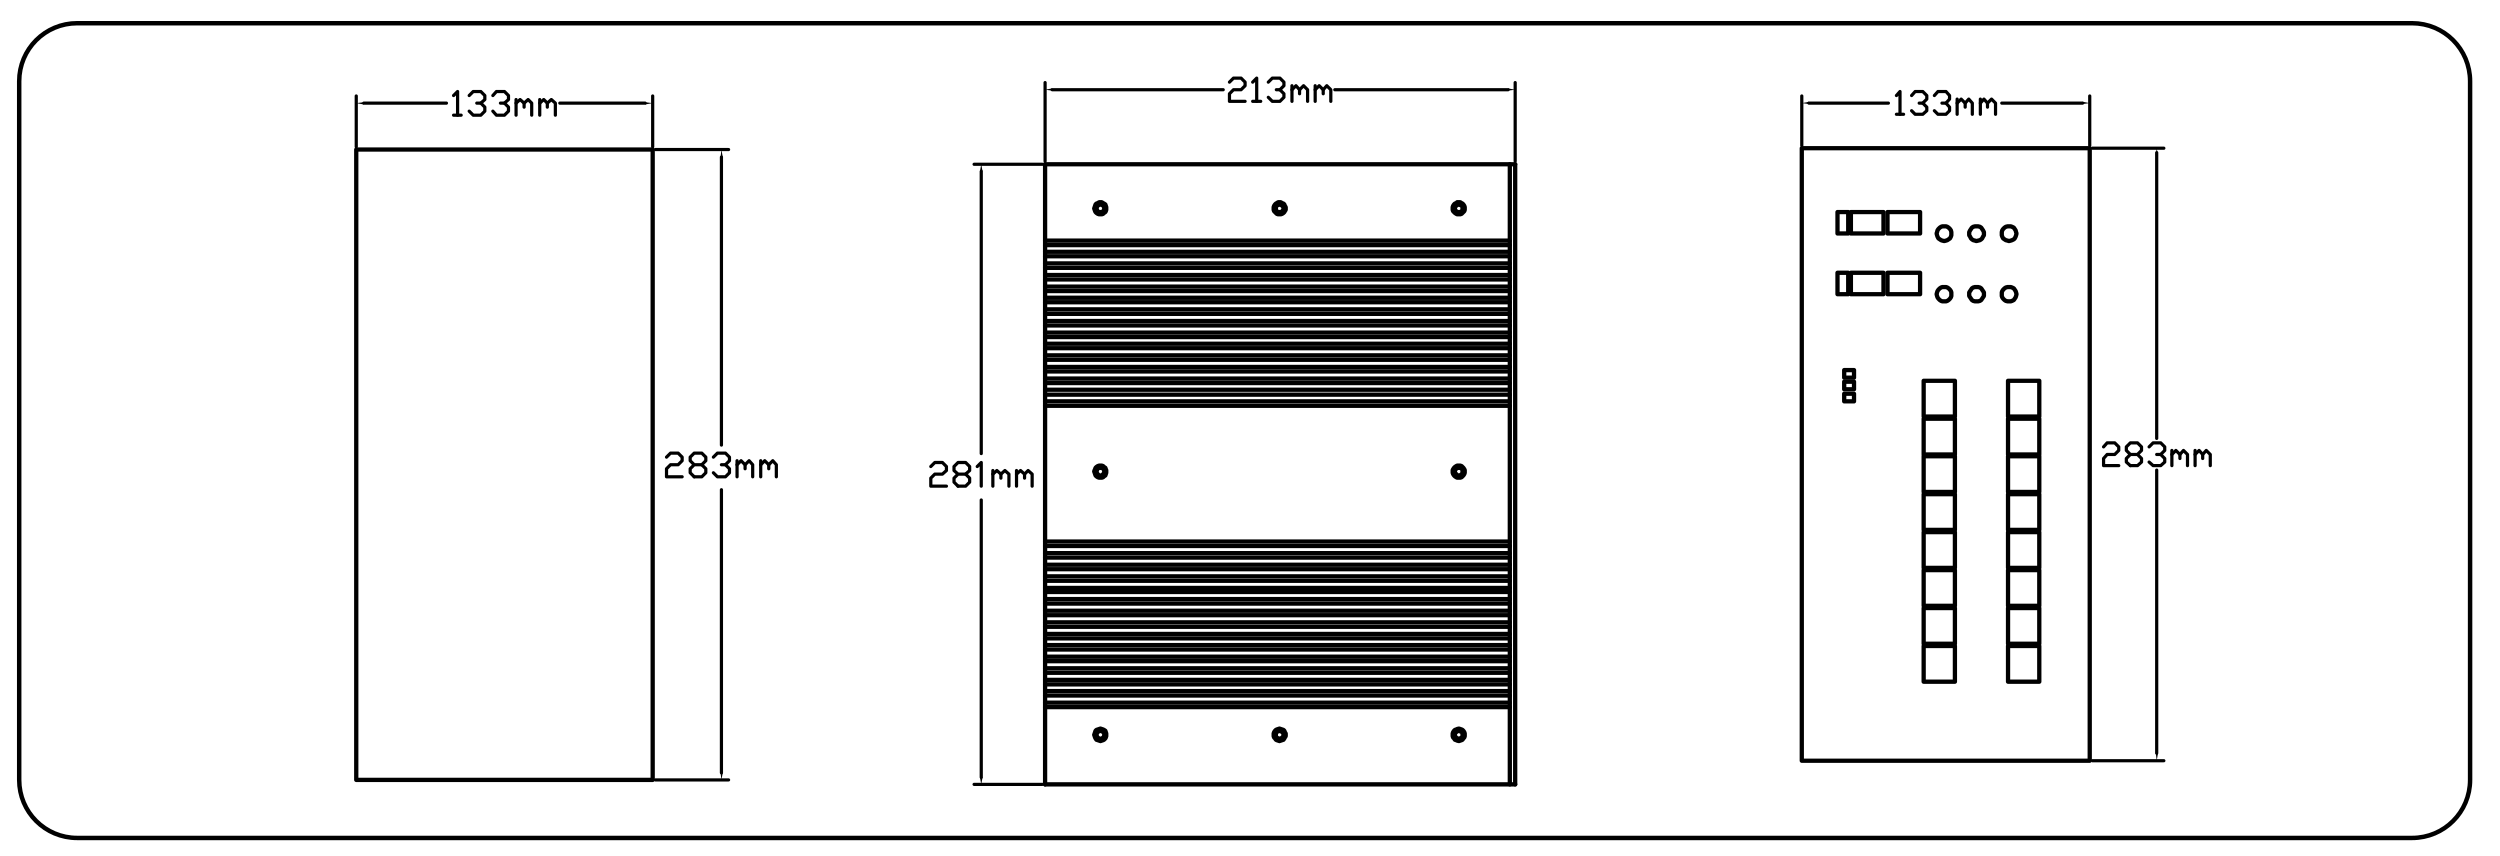
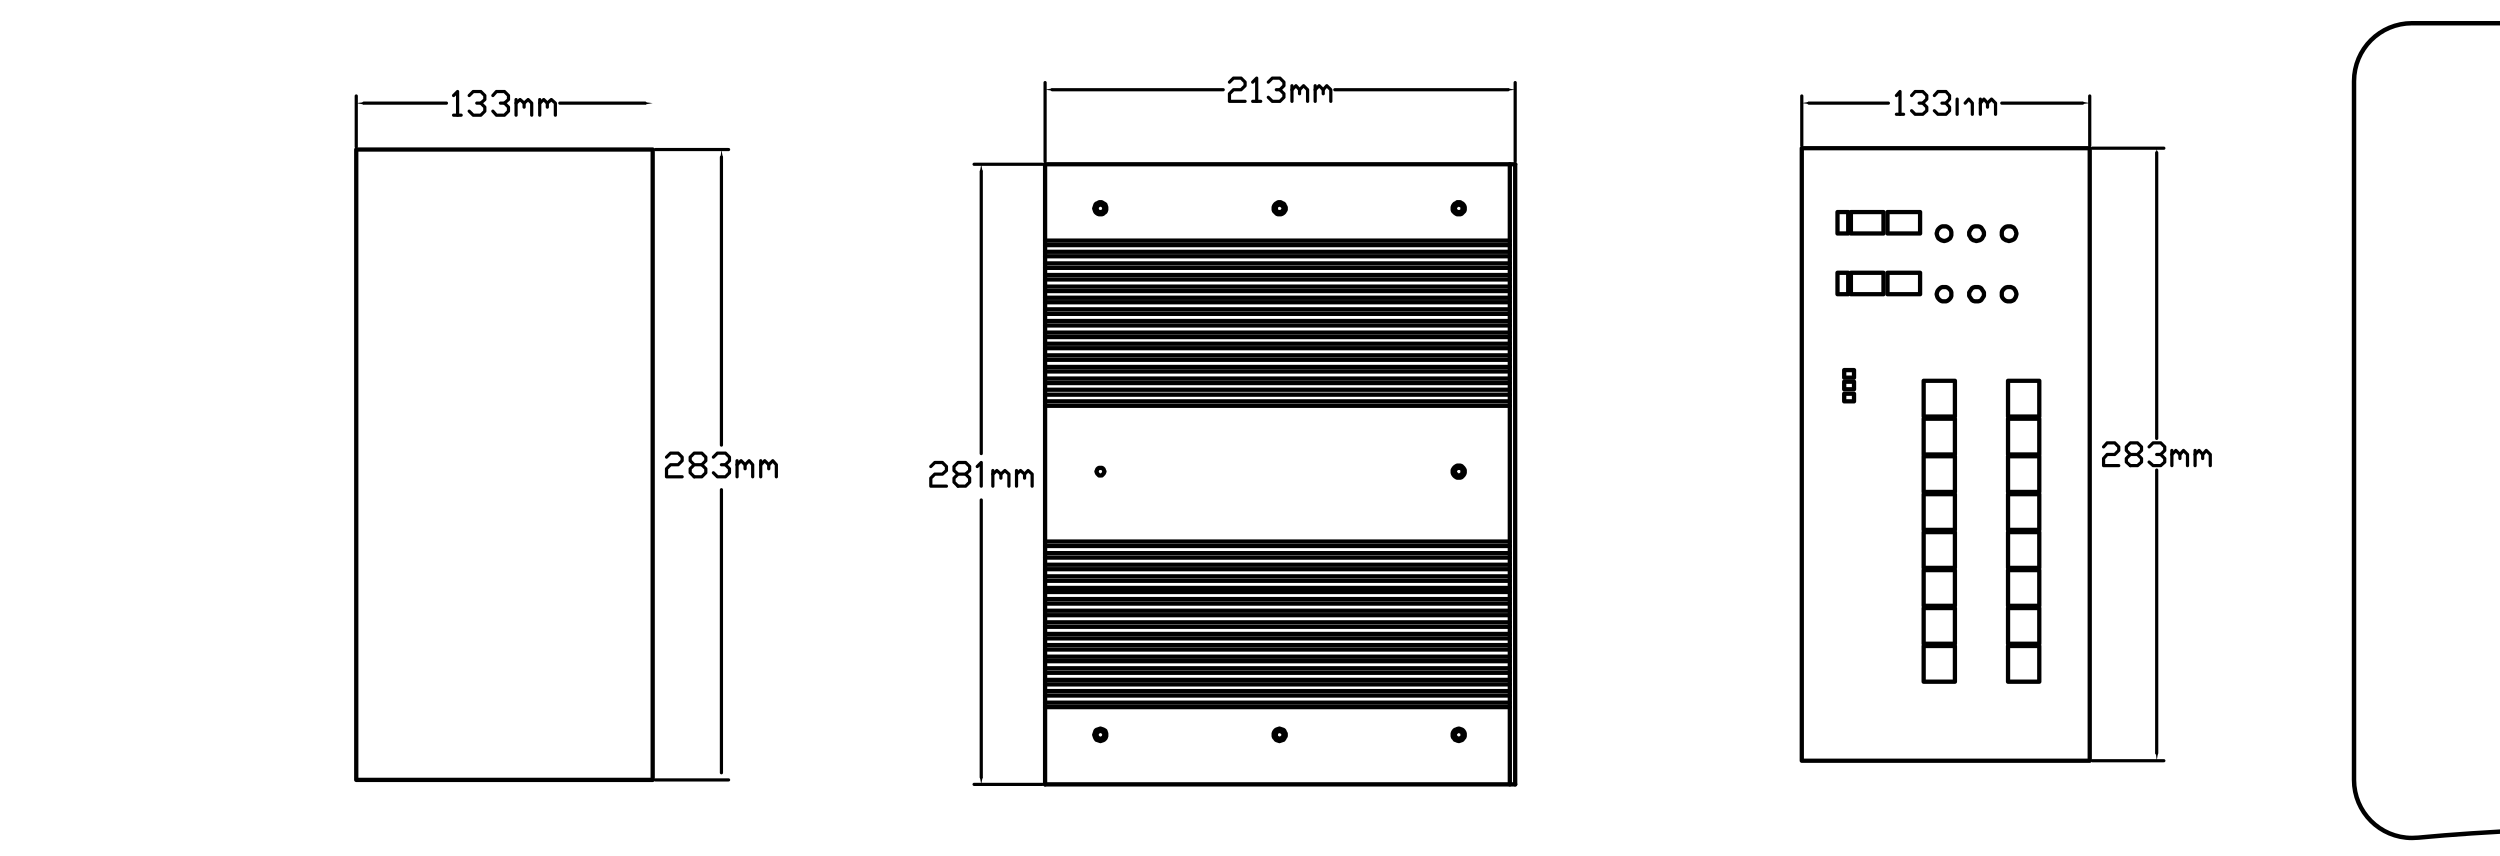
<svg xmlns="http://www.w3.org/2000/svg" version="1.1" id="Layer_1" x="0px" y="0px" viewBox="0 0 560 191.7" style="enable-background:new 0 0 560 191.7;" xml:space="preserve">
  <style type="text/css">
	.st0{fill:none;stroke:#000000;stroke-width:0.96;stroke-linecap:round;stroke-linejoin:round;stroke-miterlimit:10;}
	.st1{fill:none;stroke:#000000;stroke-width:0.72;stroke-linecap:round;stroke-linejoin:round;stroke-miterlimit:10;}
	.st2{fill:none;stroke:#000000;stroke-miterlimit:10;}
</style>
  <g>
    <g>
      <polygon class="st0" points="437.1,52.3 437.1,52 437,51.6 436.8,51.3 436.5,51 436.2,50.8 435.9,50.7 435.5,50.7 435.1,50.7     434.8,50.8 434.5,51 434.2,51.3 434,51.6 433.9,52 433.8,52.3 433.9,52.7 434,53 434.2,53.4 434.5,53.6 434.8,53.8 435.1,53.9     435.5,54 435.9,53.9 436.2,53.8 436.5,53.6 436.8,53.4 437,53 437.1,52.7   " />
      <polygon class="st0" points="444.4,52.3 444.4,52 444.2,51.6 444,51.3 443.8,51 443.5,50.8 443.1,50.7 442.7,50.7 442.4,50.7     442,50.8 441.7,51 441.5,51.3 441.3,51.6 441.1,52 441.1,52.3 441.1,52.7 441.3,53 441.5,53.4 441.7,53.6 442,53.8 442.4,53.9     442.7,54 443.1,53.9 443.5,53.8 443.8,53.6 444,53.4 444.2,53 444.4,52.7   " />
      <polygon class="st0" points="451.7,52.3 451.6,52 451.5,51.6 451.3,51.3 451.1,51 450.7,50.8 450.4,50.7 450,50.7 449.7,50.7     449.3,50.8 449,51 448.7,51.3 448.5,51.6 448.4,52 448.4,52.3 448.4,52.7 448.5,53 448.7,53.4 449,53.6 449.3,53.8 449.7,53.9     450,54 450.4,53.9 450.7,53.8 451.1,53.6 451.3,53.4 451.5,53 451.6,52.7   " />
      <polygon class="st0" points="437.1,65.9 437.1,65.5 437,65.2 436.8,64.9 436.5,64.6 436.2,64.4 435.9,64.3 435.5,64.3 435.1,64.3     434.8,64.4 434.5,64.6 434.2,64.9 434,65.2 433.9,65.5 433.8,65.9 433.9,66.3 434,66.6 434.2,66.9 434.5,67.2 434.8,67.4     435.1,67.5 435.5,67.5 435.9,67.5 436.2,67.4 436.5,67.2 436.8,66.9 437,66.6 437.1,66.3   " />
      <polygon class="st0" points="444.4,65.9 444.4,65.5 444.2,65.2 444,64.9 443.8,64.6 443.5,64.4 443.1,64.3 442.7,64.3 442.4,64.3     442,64.4 441.7,64.6 441.5,64.9 441.3,65.2 441.1,65.5 441.1,65.9 441.1,66.3 441.3,66.6 441.5,66.9 441.7,67.2 442,67.4     442.4,67.5 442.7,67.5 443.1,67.5 443.5,67.4 443.8,67.2 444,66.9 444.2,66.6 444.4,66.3   " />
      <polygon class="st0" points="451.7,65.9 451.6,65.5 451.5,65.2 451.3,64.9 451.1,64.6 450.7,64.4 450.4,64.3 450,64.3 449.7,64.3     449.3,64.4 449,64.6 448.7,64.9 448.5,65.2 448.4,65.5 448.4,65.9 448.4,66.3 448.5,66.6 448.7,66.9 449,67.2 449.3,67.4     449.7,67.5 450,67.5 450.4,67.5 450.7,67.4 451.1,67.2 451.3,66.9 451.5,66.6 451.6,66.3   " />
      <rect x="449.8" y="144.7" class="st0" width="7" height="8" />
      <rect x="449.8" y="136.2" class="st0" width="7" height="8" />
      <rect x="449.8" y="127.7" class="st0" width="7" height="8" />
      <rect x="449.8" y="119.2" class="st0" width="7" height="8" />
      <rect x="449.8" y="110.7" class="st0" width="7" height="8" />
      <rect x="449.8" y="102.2" class="st0" width="7" height="8" />
      <rect x="449.8" y="93.8" class="st0" width="7" height="8" />
      <rect x="449.8" y="85.3" class="st0" width="7" height="8" />
      <rect x="430.9" y="144.7" class="st0" width="7" height="8" />
      <rect x="430.9" y="136.2" class="st0" width="7" height="8" />
      <rect x="430.9" y="127.7" class="st0" width="7" height="8" />
      <rect x="430.9" y="119.2" class="st0" width="7" height="8" />
      <rect x="430.9" y="110.7" class="st0" width="7" height="8" />
      <rect x="430.9" y="102.2" class="st0" width="7" height="8" />
      <rect x="430.9" y="93.8" class="st0" width="7" height="8" />
      <rect x="430.9" y="85.3" class="st0" width="7" height="8" />
      <rect x="403.6" y="33.2" class="st0" width="64.5" height="137.2" />
      <rect x="411.6" y="47.5" class="st0" width="2.4" height="4.8" />
      <rect x="411.6" y="61.1" class="st0" width="2.4" height="4.8" />
      <rect x="414.6" y="47.5" class="st0" width="7.3" height="4.8" />
      <rect x="414.6" y="61.1" class="st0" width="7.3" height="4.8" />
      <rect x="422.8" y="47.5" class="st0" width="7.3" height="4.8" />
      <rect x="422.8" y="61.1" class="st0" width="7.3" height="4.8" />
      <rect x="413.1" y="88.2" class="st0" width="2.2" height="1.7" />
      <rect x="413.1" y="85.5" class="st0" width="2.2" height="1.7" />
      <rect x="413.1" y="82.9" class="st0" width="2.2" height="1.7" />
      <line class="st1" x1="403.6" y1="32.6" x2="403.6" y2="21.5" />
      <line class="st1" x1="468.1" y1="32.6" x2="468.1" y2="21.5" />
      <line class="st1" x1="405.2" y1="23.1" x2="423" y2="23.1" />
      <line class="st1" x1="466.5" y1="23.1" x2="448.4" y2="23.1" />
      <polyline points="405.2,22.8 405.2,23.3 403.6,23.1   " />
      <polyline points="466.5,22.8 466.5,23.3 468.1,23.1   " />
      <g>
        <polyline class="st1" points="424.8,21.4 425.6,20.5 425.6,25.6    " />
        <line class="st1" x1="424.8" y1="25.6" x2="426.4" y2="25.6" />
        <polyline class="st1" points="428.2,21.4 429,20.5 430.7,20.5 431.6,21.4 431.6,22.2 430.7,23.1 429.9,23.1    " />
        <polyline class="st1" points="430.7,23.1 431.6,24 431.6,24.8 430.7,25.6 429,25.6 428.2,24.8    " />
        <polyline class="st1" points="433.3,21.4 434.1,20.5 435.9,20.5 436.7,21.4 436.7,22.2 435.9,23.1 435,23.1    " />
        <polyline class="st1" points="435.9,23.1 436.7,24 436.7,24.8 435.9,25.6 434.1,25.6 433.3,24.8    " />
        <line class="st1" x1="438.4" y1="25.6" x2="438.4" y2="22.2" />
-         <polyline class="st1" points="438.4,23.1 439.3,22.2 440.2,23.1 440.2,24    " />
        <polyline class="st1" points="440.2,23.1 441,22.2 441.8,23.1 441.8,25.6    " />
        <line class="st1" x1="443.6" y1="25.6" x2="443.6" y2="22.2" />
        <polyline class="st1" points="443.6,23.1 444.4,22.2 445.2,23.1 445.2,24    " />
        <polyline class="st1" points="445.2,23.1 446.1,22.2 447,23.1 447,25.6    " />
      </g>
      <line class="st1" x1="468.7" y1="33.2" x2="484.7" y2="33.2" />
      <line class="st1" x1="468.7" y1="170.4" x2="484.7" y2="170.4" />
      <line class="st1" x1="483.1" y1="34.2" x2="483.1" y2="98.2" />
      <line class="st1" x1="483.1" y1="168.7" x2="483.1" y2="105.3" />
      <polyline points="482.9,34.8 483.4,34.8 483.1,33.2   " />
      <polyline points="482.9,168.7 483.4,168.7 483.1,170.4   " />
      <g>
        <polyline class="st1" points="471.2,100.1 472,99.2 473.7,99.2 474.6,100.1 474.6,100.9 473.7,101.8 472,101.8 471.2,102.7      471.2,104.3 474.6,104.3    " />
        <polyline class="st1" points="477.2,104.3 476.3,103.5 476.3,102.7 477.2,101.8 478.8,101.8 479.7,100.9 479.7,100.1 478.8,99.2      477.2,99.2 476.3,100.1 476.3,100.9 477.2,101.8    " />
        <polyline class="st1" points="478.8,101.8 479.7,102.7 479.7,103.5 478.8,104.3 477.2,104.3    " />
        <polyline class="st1" points="481.4,100.1 482.3,99.2 484,99.2 484.9,100.1 484.9,100.9 484,101.8 483.1,101.8    " />
        <polyline class="st1" points="484,101.8 484.9,102.7 484.9,103.5 484,104.3 482.3,104.3 481.4,103.5    " />
        <line class="st1" x1="486.5" y1="104.3" x2="486.5" y2="100.9" />
        <polyline class="st1" points="486.5,101.8 487.4,100.9 488.3,101.8 488.3,102.7    " />
        <polyline class="st1" points="488.3,101.8 489.1,100.9 490,101.8 490,104.3    " />
        <line class="st1" x1="491.7" y1="104.3" x2="491.7" y2="100.9" />
        <polyline class="st1" points="491.7,101.8 492.6,100.9 493.4,101.8 493.4,102.7    " />
        <polyline class="st1" points="493.4,101.8 494.2,100.9 495.1,101.8 495.1,104.3    " />
      </g>
    </g>
    <g>
      <rect x="79.8" y="33.5" class="st0" width="66.4" height="141.2" />
      <line class="st1" x1="79.8" y1="32.9" x2="79.8" y2="21.5" />
-       <line class="st1" x1="146.2" y1="32.9" x2="146.2" y2="21.5" />
      <line class="st1" x1="81.5" y1="23.1" x2="100" y2="23.1" />
      <line class="st1" x1="144.5" y1="23.1" x2="125.4" y2="23.1" />
      <polyline points="81.5,22.9 81.5,23.4 79.8,23.1   " />
      <polyline points="144.5,22.9 144.5,23.4 146.2,23.1   " />
      <g>
        <polyline class="st1" points="101.6,21.4 102.5,20.5 102.5,25.8    " />
        <line class="st1" x1="101.6" y1="25.8" x2="103.3" y2="25.8" />
        <polyline class="st1" points="105.1,21.4 106,20.5 107.7,20.5 108.6,21.4 108.6,22.3 107.7,23.1 106.8,23.1    " />
        <polyline class="st1" points="107.7,23.1 108.6,24 108.6,24.9 107.7,25.8 106,25.8 105.1,24.9    " />
        <polyline class="st1" points="110.4,21.4 111.2,20.5 113,20.5 113.9,21.4 113.9,22.3 113,23.1 112.1,23.1    " />
        <polyline class="st1" points="113,23.1 113.9,24 113.9,24.9 113,25.8 111.2,25.8 110.4,24.9    " />
        <line class="st1" x1="115.6" y1="25.8" x2="115.6" y2="22.3" />
        <polyline class="st1" points="115.6,23.1 116.5,22.3 117.4,23.1 117.4,24    " />
        <polyline class="st1" points="117.4,23.1 118.3,22.3 119.1,23.1 119.1,25.8    " />
        <line class="st1" x1="120.9" y1="25.8" x2="120.9" y2="22.3" />
        <polyline class="st1" points="120.9,23.1 121.8,22.3 122.6,23.1 122.6,24    " />
        <polyline class="st1" points="122.6,23.1 123.5,22.3 124.4,23.1 124.4,25.8    " />
      </g>
      <line class="st1" x1="146.8" y1="33.5" x2="163.2" y2="33.5" />
      <line class="st1" x1="146.8" y1="174.7" x2="163.2" y2="174.7" />
      <line class="st1" x1="161.6" y1="35.2" x2="161.6" y2="99.7" />
      <line class="st1" x1="161.6" y1="173.1" x2="161.6" y2="109.7" />
      <polyline points="161.4,35.2 161.9,35.2 161.6,33.5   " />
-       <polyline points="161.4,173.1 161.9,173.1 161.6,174.7   " />
      <g>
        <polyline class="st1" points="157.2,104.1 158.1,105 158.1,105.9 157.2,106.8 155.5,106.8    " />
        <polyline class="st1" points="162.5,104.1 163.4,105 163.4,105.9 162.5,106.8 160.7,106.8 159.8,105.9    " />
        <g>
          <polyline class="st1" points="149.3,102.4 150.2,101.5 151.9,101.5 152.8,102.4 152.8,103.2 151.9,104.1 150.2,104.1 149.3,105       149.3,106.8 152.8,106.8     " />
          <polyline class="st1" points="155.5,106.8 154.6,105.9 154.6,105 155.5,104.1 157.2,104.1 158.1,103.2 158.1,102.4 157.2,101.5       155.5,101.5 154.6,102.4 154.6,103.2 155.5,104.1     " />
          <polyline class="st1" points="159.8,102.4 160.7,101.5 162.5,101.5 163.4,102.4 163.4,103.2 162.5,104.1 161.6,104.1     " />
          <line class="st1" x1="165.1" y1="106.8" x2="165.1" y2="103.2" />
          <polyline class="st1" points="165.1,104.1 166,103.2 166.9,104.1 166.9,105     " />
          <polyline class="st1" points="166.9,104.1 167.8,103.2 168.6,104.1 168.6,106.8     " />
          <line class="st1" x1="170.4" y1="106.8" x2="170.4" y2="103.2" />
          <polyline class="st1" points="170.4,104.1 171.3,103.2 172.2,104.1 172.2,105     " />
          <polyline class="st1" points="172.2,104.1 173.1,103.2 173.9,104.1 173.9,106.8     " />
        </g>
      </g>
    </g>
    <g>
-       <polygon class="st0" points="247.8,105.6 247.8,105.3 247.7,105.1 247.6,104.8 247.3,104.6 247.1,104.4 246.8,104.3 246.5,104.3     246.2,104.3 245.9,104.4 245.6,104.6 245.4,104.8 245.3,105.1 245.2,105.3 245.1,105.6 245.2,105.9 245.3,106.2 245.4,106.5     245.6,106.7 245.9,106.9 246.2,107 246.5,107 246.8,107 247.1,106.9 247.3,106.7 247.6,106.5 247.7,106.2 247.8,105.9   " />
      <polygon class="st0" points="328.1,105.6 328.1,105.3 328,105.1 327.8,104.8 327.6,104.6 327.4,104.4 327.1,104.3 326.8,104.3     326.4,104.3 326.2,104.4 325.9,104.6 325.7,104.8 325.5,105.1 325.4,105.3 325.4,105.6 325.4,105.9 325.5,106.2 325.7,106.5     325.9,106.7 326.2,106.9 326.4,107 326.8,107 327.1,107 327.4,106.9 327.6,106.7 327.8,106.5 328,106.2 328.1,105.9   " />
      <polygon class="st0" points="328.1,46.7 328.1,46.4 328,46.1 327.8,45.8 327.6,45.6 327.4,45.5 327.1,45.3 326.8,45.3 326.4,45.3     326.2,45.5 325.9,45.6 325.7,45.8 325.5,46.1 325.4,46.4 325.4,46.7 325.4,47 325.5,47.3 325.7,47.5 325.9,47.7 326.2,47.9     326.4,48 326.8,48 327.1,48 327.4,47.9 327.6,47.7 327.8,47.5 328,47.3 328.1,47   " />
      <polygon class="st0" points="247.8,46.7 247.8,46.4 247.7,46.1 247.6,45.8 247.3,45.6 247.1,45.5 246.8,45.3 246.5,45.3     246.2,45.3 245.9,45.5 245.6,45.6 245.4,45.8 245.3,46.1 245.2,46.4 245.1,46.7 245.2,47 245.3,47.3 245.4,47.5 245.6,47.7     245.9,47.9 246.2,48 246.5,48 246.8,48 247.1,47.9 247.3,47.7 247.6,47.5 247.7,47.3 247.8,47   " />
      <polygon class="st0" points="288,46.7 288,46.4 287.8,46.1 287.7,45.8 287.5,45.6 287.2,45.5 286.9,45.3 286.6,45.3 286.3,45.3     286,45.5 285.8,45.6 285.6,45.8 285.4,46.1 285.3,46.4 285.3,46.7 285.3,47 285.4,47.3 285.6,47.5 285.8,47.7 286,47.9 286.3,48     286.6,48 286.9,48 287.2,47.9 287.5,47.7 287.7,47.5 287.8,47.3 288,47   " />
      <polygon class="st0" points="328.1,164.6 328.1,164.3 328,164 327.8,163.7 327.6,163.5 327.4,163.4 327.1,163.3 326.8,163.2     326.4,163.3 326.2,163.4 325.9,163.5 325.7,163.7 325.5,164 325.4,164.3 325.4,164.6 325.4,164.9 325.5,165.2 325.7,165.4     325.9,165.7 326.2,165.8 326.4,165.9 326.8,166 327.1,165.9 327.4,165.8 327.6,165.7 327.8,165.4 328,165.2 328.1,164.9   " />
      <polygon class="st0" points="247.8,164.6 247.8,164.3 247.7,164 247.6,163.7 247.3,163.5 247.1,163.4 246.8,163.3 246.5,163.2     246.2,163.3 245.9,163.4 245.6,163.5 245.4,163.7 245.3,164 245.2,164.3 245.1,164.6 245.2,164.9 245.3,165.2 245.4,165.4     245.6,165.7 245.9,165.8 246.2,165.9 246.5,166 246.8,165.9 247.1,165.8 247.3,165.7 247.6,165.4 247.7,165.2 247.8,164.9   " />
      <polygon class="st0" points="288,164.6 288,164.3 287.8,164 287.7,163.7 287.5,163.5 287.2,163.4 286.9,163.3 286.6,163.2     286.3,163.3 286,163.4 285.8,163.5 285.6,163.7 285.4,164 285.3,164.3 285.3,164.6 285.3,164.9 285.4,165.2 285.6,165.4     285.8,165.7 286,165.8 286.3,165.9 286.6,166 286.9,165.9 287.2,165.8 287.5,165.7 287.7,165.4 287.8,165.2 288,164.9   " />
      <polygon class="st0" points="327.6,46.7 327.6,46.4 327.5,46.2 327.3,46 327,45.9 326.8,45.8 326.5,45.9 326.3,46 326.1,46.2     325.9,46.4 325.9,46.7 325.9,46.9 326.1,47.2 326.3,47.4 326.5,47.5 326.8,47.5 327,47.5 327.3,47.4 327.5,47.2 327.6,46.9   " />
      <polygon class="st0" points="247.4,164.6 247.3,164.3 247.2,164.1 247,163.9 246.8,163.8 246.5,163.7 246.2,163.8 246,163.9     245.8,164.1 245.7,164.3 245.6,164.6 245.7,164.9 245.8,165.1 246,165.3 246.2,165.4 246.5,165.5 246.8,165.4 247,165.3     247.2,165.1 247.3,164.9   " />
      <polygon class="st0" points="287.5,46.7 287.5,46.4 287.3,46.2 287.1,46 286.9,45.9 286.6,45.8 286.4,45.9 286.1,46 285.9,46.2     285.8,46.4 285.8,46.7 285.8,46.9 285.9,47.2 286.1,47.4 286.4,47.5 286.6,47.5 286.9,47.5 287.1,47.4 287.3,47.2 287.5,46.9       " />
      <polygon class="st0" points="327.6,164.6 327.6,164.3 327.5,164.1 327.3,163.9 327,163.8 326.8,163.7 326.5,163.8 326.3,163.9     326.1,164.1 325.9,164.3 325.9,164.6 325.9,164.9 326.1,165.1 326.3,165.3 326.5,165.4 326.8,165.5 327,165.4 327.3,165.3     327.5,165.1 327.6,164.9   " />
      <polygon class="st0" points="327.6,105.6 327.6,105.4 327.5,105.1 327.3,104.9 327,104.8 326.8,104.8 326.5,104.8 326.3,104.9     326.1,105.1 325.9,105.4 325.9,105.6 325.9,105.9 326.1,106.1 326.3,106.3 326.5,106.5 326.8,106.5 327,106.5 327.3,106.3     327.5,106.1 327.6,105.9   " />
      <polygon class="st0" points="287.5,164.6 287.5,164.3 287.3,164.1 287.1,163.9 286.9,163.8 286.6,163.7 286.4,163.8 286.1,163.9     285.9,164.1 285.8,164.3 285.8,164.6 285.8,164.9 285.9,165.1 286.1,165.3 286.4,165.4 286.6,165.5 286.9,165.4 287.1,165.3     287.3,165.1 287.5,164.9   " />
      <polygon class="st0" points="247.4,105.6 247.3,105.4 247.2,105.1 247,104.9 246.8,104.8 246.5,104.8 246.2,104.8 246,104.9     245.8,105.1 245.7,105.4 245.6,105.6 245.7,105.9 245.8,106.1 246,106.3 246.2,106.5 246.5,106.5 246.8,106.5 247,106.3     247.2,106.1 247.3,105.9   " />
      <polygon class="st0" points="247.4,46.7 247.3,46.4 247.2,46.2 247,46 246.8,45.9 246.5,45.8 246.2,45.9 246,46 245.8,46.2     245.7,46.4 245.6,46.7 245.7,46.9 245.8,47.2 246,47.4 246.2,47.5 246.5,47.5 246.8,47.5 247,47.4 247.2,47.2 247.3,46.9   " />
      <line class="st0" x1="338.2" y1="121.3" x2="234.1" y2="121.3" />
      <line class="st0" x1="338.2" y1="90.9" x2="234.1" y2="90.9" />
      <line class="st0" x1="338.2" y1="88.4" x2="234.1" y2="88.4" />
      <line class="st0" x1="234.1" y1="89.9" x2="338.2" y2="89.9" />
      <line class="st0" x1="338.2" y1="85.8" x2="234.1" y2="85.8" />
      <line class="st0" x1="234.1" y1="87.3" x2="338.2" y2="87.3" />
      <line class="st0" x1="338.2" y1="83.2" x2="234.1" y2="83.2" />
      <line class="st0" x1="234.1" y1="84.8" x2="338.2" y2="84.8" />
      <line class="st0" x1="338.2" y1="80.6" x2="234.1" y2="80.6" />
      <line class="st0" x1="234.1" y1="82.2" x2="338.2" y2="82.2" />
      <line class="st0" x1="338.2" y1="78" x2="234.1" y2="78" />
      <line class="st0" x1="234.1" y1="79.6" x2="338.2" y2="79.6" />
      <line class="st0" x1="338.2" y1="75.5" x2="234.1" y2="75.5" />
      <line class="st0" x1="234.1" y1="77" x2="338.2" y2="77" />
      <line class="st0" x1="338.2" y1="72.9" x2="234.1" y2="72.9" />
      <line class="st0" x1="234.1" y1="74.5" x2="338.2" y2="74.5" />
      <line class="st0" x1="338.2" y1="70.3" x2="234.1" y2="70.3" />
      <line class="st0" x1="234.1" y1="71.9" x2="338.2" y2="71.9" />
      <line class="st0" x1="338.2" y1="67.7" x2="234.1" y2="67.7" />
      <line class="st0" x1="234.1" y1="69.3" x2="338.2" y2="69.3" />
      <line class="st0" x1="338.2" y1="65.2" x2="234.1" y2="65.2" />
      <line class="st0" x1="234.1" y1="66.7" x2="338.2" y2="66.7" />
      <line class="st0" x1="338.2" y1="62.6" x2="234.1" y2="62.6" />
      <line class="st0" x1="234.1" y1="64.2" x2="338.2" y2="64.2" />
      <line class="st0" x1="338.2" y1="60" x2="234.1" y2="60" />
      <line class="st0" x1="234.1" y1="61.6" x2="338.2" y2="61.6" />
      <line class="st0" x1="338.2" y1="57.4" x2="234.1" y2="57.4" />
      <line class="st0" x1="234.1" y1="59" x2="338.2" y2="59" />
      <line class="st0" x1="338.2" y1="54.9" x2="234.1" y2="54.9" />
      <line class="st0" x1="234.1" y1="56.4" x2="338.2" y2="56.4" />
      <line class="st0" x1="234.1" y1="36.8" x2="339.4" y2="36.8" />
      <line class="st0" x1="234.1" y1="53.9" x2="338.2" y2="53.9" />
      <line class="st0" x1="338.2" y1="123.9" x2="234.1" y2="123.9" />
      <line class="st0" x1="234.1" y1="122.3" x2="338.2" y2="122.3" />
      <line class="st0" x1="338.2" y1="126.5" x2="234.1" y2="126.5" />
      <line class="st0" x1="234.1" y1="124.9" x2="338.2" y2="124.9" />
      <line class="st0" x1="338.2" y1="129.1" x2="234.1" y2="129.1" />
      <line class="st0" x1="234.1" y1="127.5" x2="338.2" y2="127.5" />
      <line class="st0" x1="338.2" y1="131.7" x2="234.1" y2="131.7" />
      <line class="st0" x1="234.1" y1="130.1" x2="338.2" y2="130.1" />
      <line class="st0" x1="338.2" y1="134.2" x2="234.1" y2="134.2" />
      <line class="st0" x1="234.1" y1="132.6" x2="338.2" y2="132.6" />
      <line class="st0" x1="338.2" y1="136.8" x2="234.1" y2="136.8" />
      <line class="st0" x1="234.1" y1="135.2" x2="338.2" y2="135.2" />
      <line class="st0" x1="338.2" y1="139.4" x2="234.1" y2="139.4" />
      <line class="st0" x1="234.1" y1="137.8" x2="338.2" y2="137.8" />
      <line class="st0" x1="338.2" y1="142" x2="234.1" y2="142" />
      <line class="st0" x1="234.1" y1="140.4" x2="338.2" y2="140.4" />
      <line class="st0" x1="338.2" y1="144.5" x2="234.1" y2="144.5" />
      <line class="st0" x1="234.1" y1="143" x2="338.2" y2="143" />
      <line class="st0" x1="338.2" y1="147.1" x2="234.1" y2="147.1" />
      <line class="st0" x1="234.1" y1="145.5" x2="338.2" y2="145.5" />
      <line class="st0" x1="338.2" y1="149.7" x2="234.1" y2="149.7" />
      <line class="st0" x1="234.1" y1="148.1" x2="338.2" y2="148.1" />
      <line class="st0" x1="338.2" y1="152.3" x2="234.1" y2="152.3" />
      <line class="st0" x1="234.1" y1="150.7" x2="338.2" y2="150.7" />
      <line class="st0" x1="338.2" y1="154.8" x2="234.1" y2="154.8" />
      <line class="st0" x1="234.1" y1="153.3" x2="338.2" y2="153.3" />
      <line class="st0" x1="338.2" y1="157.4" x2="234.1" y2="157.4" />
      <line class="st0" x1="234.1" y1="155.8" x2="338.2" y2="155.8" />
      <line class="st0" x1="339.4" y1="175.7" x2="234.1" y2="175.7" />
      <line class="st0" x1="234.1" y1="158.4" x2="338.2" y2="158.4" />
      <line class="st0" x1="338.2" y1="36.8" x2="338.2" y2="175.7" />
      <line class="st0" x1="339.4" y1="36.8" x2="339.4" y2="175.7" />
      <line class="st0" x1="234.1" y1="175.7" x2="234.1" y2="36.8" />
      <line class="st1" x1="234.1" y1="36.1" x2="234.1" y2="18.5" />
      <line class="st1" x1="339.4" y1="36.1" x2="339.4" y2="18.5" />
      <line class="st1" x1="235.7" y1="20.1" x2="274" y2="20.1" />
      <line class="st1" x1="337.8" y1="20.1" x2="299" y2="20.1" />
      <polyline points="235.7,19.8 235.7,20.3 234.1,20.1   " />
      <polyline points="337.8,19.8 337.8,20.3 339.4,20.1   " />
      <g>
        <polyline class="st1" points="275.4,18.4 276.3,17.5 278,17.5 278.9,18.4 278.9,19.2 278,20.1 276.3,20.1 275.4,21 275.4,22.7      278.9,22.7    " />
        <polyline class="st1" points="280.6,18.4 281.5,17.5 281.5,22.7    " />
        <line class="st1" x1="280.6" y1="22.7" x2="282.4" y2="22.7" />
        <polyline class="st1" points="284.1,18.4 285,17.5 286.7,17.5 287.6,18.4 287.6,19.2 286.7,20.1 285.9,20.1    " />
        <polyline class="st1" points="286.7,20.1 287.6,21 287.6,21.8 286.7,22.7 285,22.7 284.1,21.8    " />
        <line class="st1" x1="289.4" y1="22.7" x2="289.4" y2="19.2" />
        <polyline class="st1" points="289.4,20.1 290.3,19.2 291.1,20.1 291.1,21    " />
        <polyline class="st1" points="291.1,20.1 292,19.2 292.9,20.1 292.9,22.7    " />
        <line class="st1" x1="294.6" y1="22.7" x2="294.6" y2="19.2" />
        <polyline class="st1" points="294.6,20.1 295.5,19.2 296.4,20.1 296.4,21    " />
        <polyline class="st1" points="296.4,20.1 297.2,19.2 298.1,20.1 298.1,22.7    " />
      </g>
      <line class="st1" x1="233.5" y1="36.8" x2="218.2" y2="36.8" />
      <line class="st1" x1="233.5" y1="175.7" x2="218.2" y2="175.7" />
      <line class="st1" x1="219.8" y1="38.4" x2="219.8" y2="101.6" />
      <line class="st1" x1="219.8" y1="174.1" x2="219.8" y2="112" />
      <polyline points="219.5,38.4 220.1,38.4 219.8,36.8   " />
      <polyline points="219.5,174.1 220.1,174.1 219.8,175.7   " />
      <g>
        <polyline class="st1" points="208.5,104.5 209.4,103.6 211.1,103.6 212,104.5 212,105.4 211.1,106.2 209.4,106.2 208.5,107.1      208.5,108.9 212,108.9    " />
        <polyline class="st1" points="214.6,108.9 213.7,108 213.7,107.1 214.6,106.2 216.3,106.2 217.2,105.4 217.2,104.5 216.3,103.6      214.6,103.6 213.7,104.5 213.7,105.4 214.6,106.2    " />
        <polyline class="st1" points="216.3,106.2 217.2,107.1 217.2,108 216.3,108.9 214.6,108.9    " />
        <polyline class="st1" points="218.9,104.5 219.8,103.6 219.8,108.9    " />
        <line class="st1" x1="222.4" y1="108.9" x2="222.4" y2="105.4" />
        <polyline class="st1" points="222.4,106.2 223.3,105.4 224.2,106.2 224.2,107.1    " />
        <polyline class="st1" points="224.2,106.2 225.1,105.4 226,106.2 226,108.9    " />
        <line class="st1" x1="227.7" y1="108.9" x2="227.7" y2="105.4" />
        <polyline class="st1" points="227.7,106.2 228.6,105.4 229.5,106.2 229.5,107.1    " />
        <polyline class="st1" points="229.5,106.2 230.3,105.4 231.2,106.2 231.2,108.9    " />
      </g>
-       <path class="st2" d="M540.3,187.7h-523c-7.2,0-13-5.8-13-13V18.2c0-7.2,5.8-13,13-13h523c7.2,0,13,5.8,13,13v156.5    C553.3,181.9,547.5,187.7,540.3,187.7z" />
+       <path class="st2" d="M540.3,187.7c-7.2,0-13-5.8-13-13V18.2c0-7.2,5.8-13,13-13h523c7.2,0,13,5.8,13,13v156.5    C553.3,181.9,547.5,187.7,540.3,187.7z" />
    </g>
  </g>
</svg>